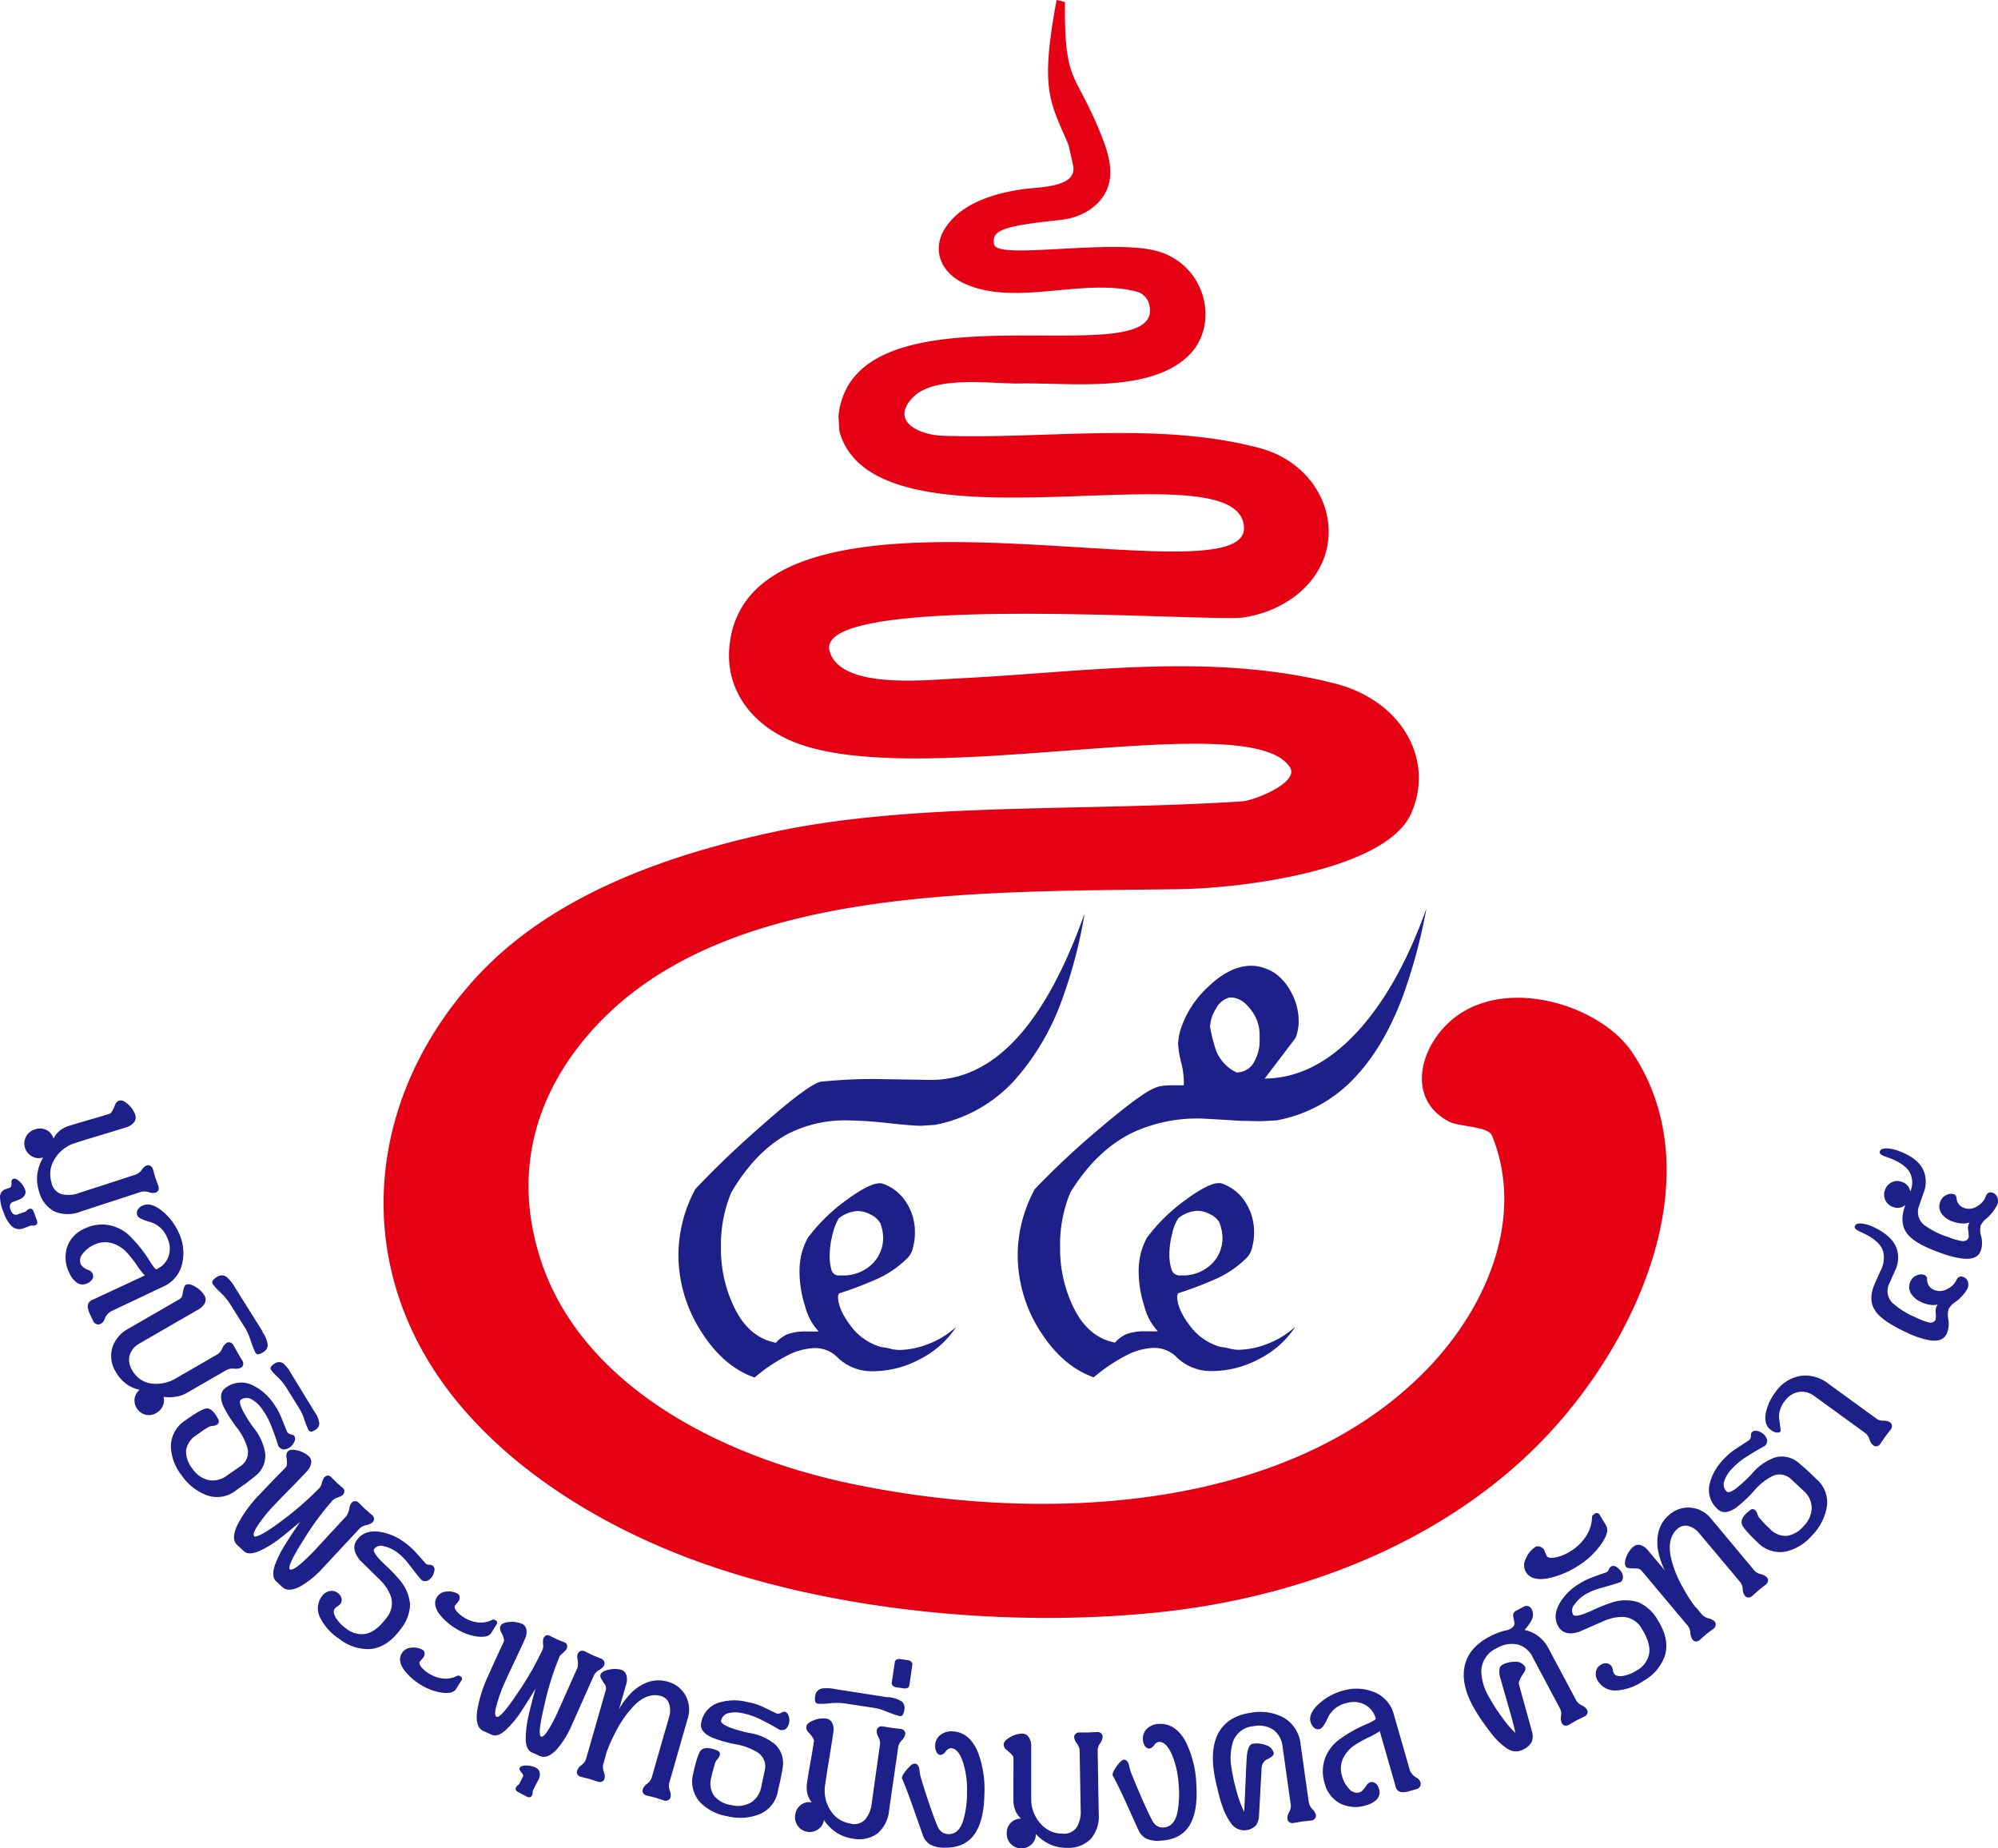
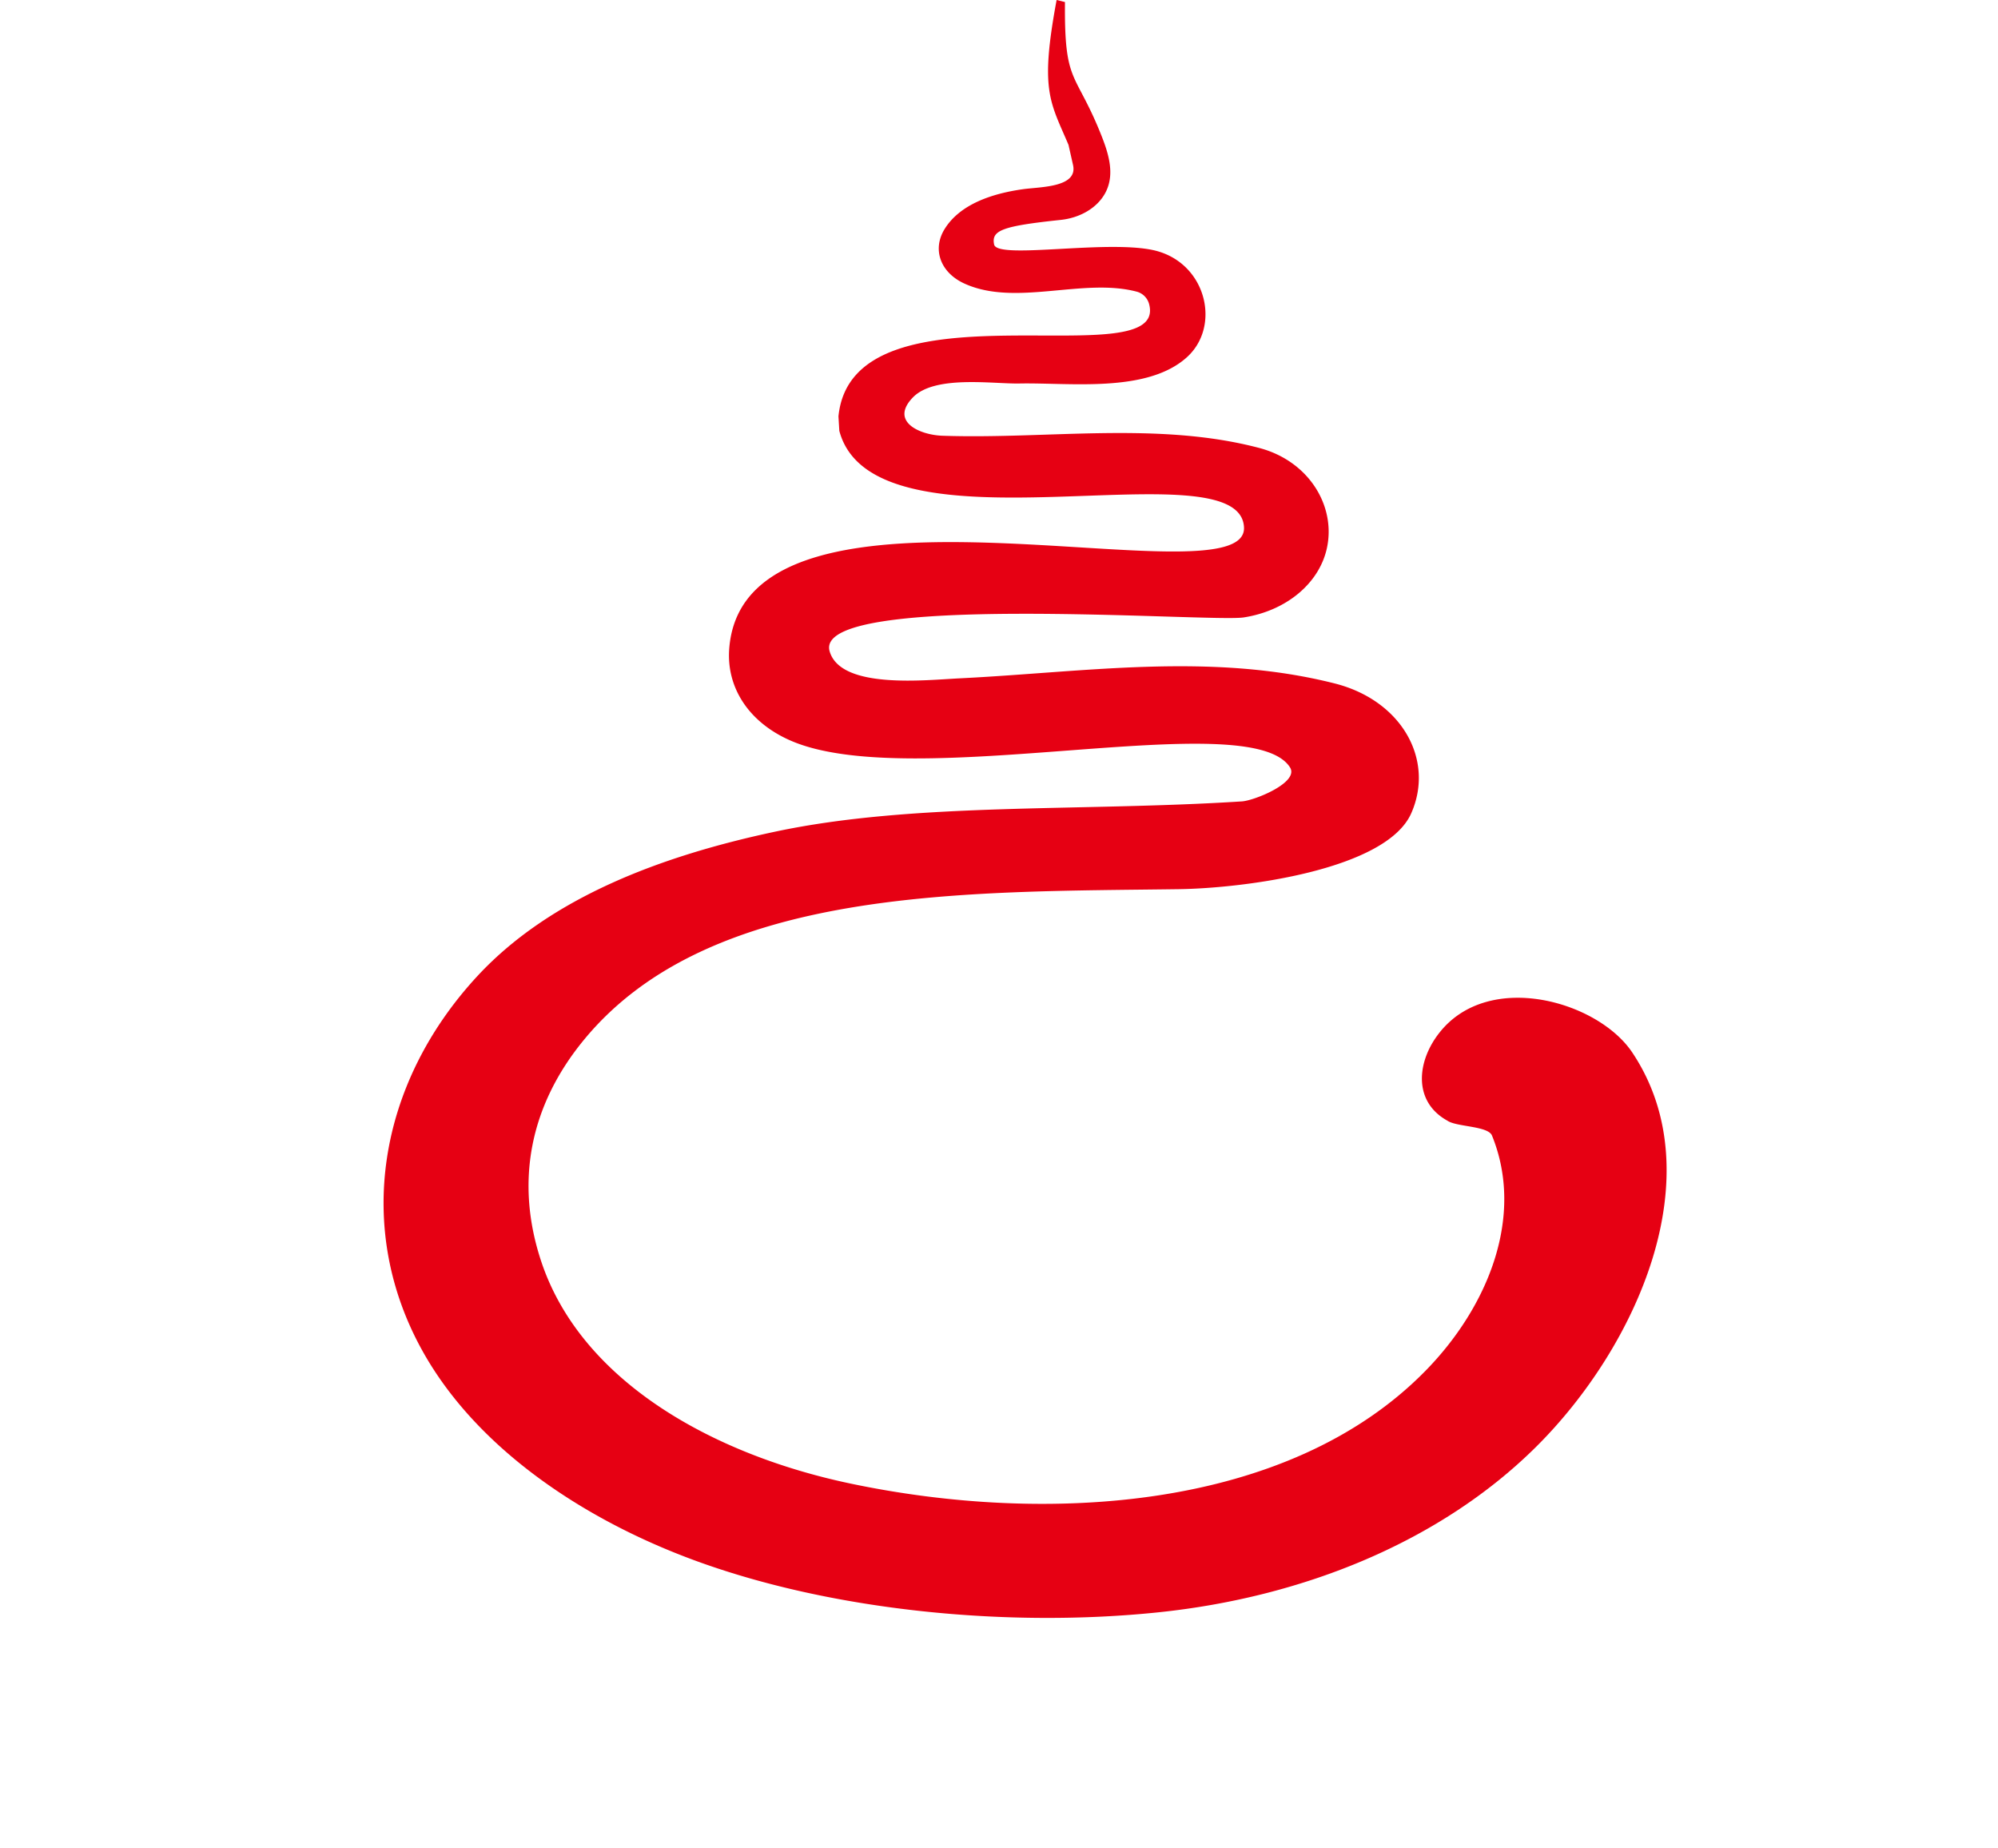
<svg xmlns="http://www.w3.org/2000/svg" viewBox="0 0 440.25 407.22">
  <defs>
    <style>.cls-1{fill:#e60013;}.cls-1,.cls-2{fill-rule:evenodd;}.cls-2{fill:#1d2088;}</style>
  </defs>
  <title>logo</title>
  <g id="Layer_2" data-name="Layer 2">
    <g id="Layer_2-2" data-name="Layer 2">
      <path class="cls-1" d="M359.65,231.86c18,26.9,1.14,64.8-21.28,87-21,20.78-51.19,33.07-83.32,36.38-32.81,3.38-71.47-.28-101.82-11.4-25.09-9.19-48.09-24.91-59.89-45.77-15.41-27.24-10.13-59.35,11.94-83.12,16-17.19,40.28-26.34,65.37-31.69,30.68-6.55,67.36-4.42,103-6.7,2.73-.17,12.71-4.18,10.59-7.5-8.87-13.94-83.2,5.9-110.09-5.92-9.14-4-14.16-11.67-13.46-20.33,3.52-43.65,114.2-9.35,113.42-26.62-.83-18.47-81.49,7.66-89.17-21.27l-.19-3.19c3.1-31.14,73.27-8,68.41-24.88a3.85,3.85,0,0,0-2.64-2.58c-11.84-3.15-26.7,3.35-38-1.79-5.31-2.41-7.15-7.52-4.39-12,3.37-5.47,10.42-7.84,17.31-8.8,3.82-.53,12.1-.37,11-5.32l-1-4.44C231.38,22.35,229.09,20,232.82,0l1.84.45c-.16,18.2,2.21,15,7.84,28.93,1.66,4.12,3.29,8.9,1.07,13.08-1.78,3.36-5.62,5.57-9.95,6-12.74,1.35-15.22,2.28-14.57,5.41.71,3.45,26-1.35,36,1.47C266,58.45,269,72.11,261.42,78.8c-8.83,7.84-25.75,5.47-36.82,5.69-5.9.11-18.7-1.91-23.49,3.11-5.08,5.31,1.57,8.23,6.55,8.4,23.08.8,47.42-3.22,69.84,2.7,11,2.92,16.94,12.9,14.85,22.18-1.74,7.73-9,13.71-18.31,15.15-7.33,1.13-95.11-5.76-91.23,7.48,2.46,8.41,21.07,6.31,28.63,5.94,27.72-1.37,55.2-5.8,82.6,1.11,14.9,3.75,22.11,16.89,16.92,28.62-5.52,12.46-36.75,16.52-51.24,16.72-46.92.64-103.15-.66-131,33.13-12.12,14.69-15.19,31.58-9.49,48.8,8.73,26.38,37.65,42.58,68.07,49,43.27,9.12,96.48,6,126.7-24.72,13.9-14.12,22-34.14,14.75-51.94-.87-2.13-7.82-1.88-9.81-3.26-7.59-4.18-6.8-13-1.8-19.35C328,213.7,352.06,220.53,359.65,231.86Z" />
-       <path class="cls-2" d="M206,247.83l-3.08.2q-1.75,0-7.44-.61a86.59,86.59,0,0,0-8.92-.58,27.47,27.47,0,0,0-13,3q-7.18,3.92-12.45,12.94a29.91,29.91,0,0,0-2.25,12.06,29.4,29.4,0,0,0,3.22,13.79c2.14,4.08,5.1,6.49,8.89,7.2a7.35,7.35,0,0,1,2.59-1.9,12.12,12.12,0,0,1,4.25-.58h2.59a12.83,12.83,0,0,1-3-5.57,25.21,25.21,0,0,1-1.23-7.47,15.93,15.93,0,0,1,.48-4.18,14.87,14.87,0,0,1,1.34-3.4,39.13,39.13,0,0,1,8.69-8.46q4.91-3.57,7.09-3.57h.48a10,10,0,0,1,5.61,4.48,11.94,11.94,0,0,1,1.74,6.35,12.38,12.38,0,0,1-.43,3.33,4.48,4.48,0,0,1-1.25,2.34,22.56,22.56,0,0,1-6.92,4.69,85,85,0,0,1-8.18,3.09l-.17.58c0,1.94.91,4,2.68,6.38a12.59,12.59,0,0,0,6.92,4.86,10.12,10.12,0,0,1,1.77.31,9.68,9.68,0,0,0,2,.31,18.11,18.11,0,0,0,6.38-1.26,19.32,19.32,0,0,0,6.3-3.84,20.62,20.62,0,0,1-8,7.13,22,22,0,0,1-10.14,2.65,10.81,10.81,0,0,1-7.86-2.89,7,7,0,0,0-5.24-2.21,13.94,13.94,0,0,0-5.9,1.6,37.13,37.13,0,0,0-7.29,4.89q-6.92-2.39-11.85-10.26a31.21,31.21,0,0,1-4.93-16.81A30.78,30.78,0,0,1,153.2,262c3.9-4.18,8.72-8.83,14.53-13.92q10-8.86,13-9.75a114.18,114.18,0,0,1,11.77-.61l12.68.2q10.77,0,19.46-9.85,8.08-9.17,14.36-26.86a106.3,106.3,0,0,1-5,19.09,54.37,54.37,0,0,1-10.29,17.52A31.71,31.71,0,0,1,206,247.83Zm-12.08,21.6a4.6,4.6,0,0,0-2-1.8,6.21,6.21,0,0,0-3-.82,7.44,7.44,0,0,0-4.1,1.6,12.24,12.24,0,0,0-1.34,3.43,19,19,0,0,0-.66,4.55,10.86,10.86,0,0,0,.43,3.53A1.65,1.65,0,0,0,185,281h1.25a9.1,9.1,0,0,0,6.18-2.78,8,8,0,0,0,2.17-5.57,9.77,9.77,0,0,0-.66-3.26Zm84.71-31.75,6.84-9a9.74,9.74,0,0,0,.68-3.87,13.06,13.06,0,0,0-1.54-6,12,12,0,0,0-3.65-4.38,10.2,10.2,0,0,0-2.59-1.22,8.55,8.55,0,0,0-2.65-.44c-3.13,0-6.3,1.56-9.52,4.65a22,22,0,0,0-5.93,9,12.4,12.4,0,0,0-.68,3.5,21.22,21.22,0,0,0,.63,4,18.73,18.73,0,0,1,.63,4v1.19H258a18.17,18.17,0,0,0-2,.14,5.92,5.92,0,0,0-1.62.48c-2,.78-6.13,3.84-12.37,9.14A177.88,177.88,0,0,0,228,262a30.79,30.79,0,0,0-3.76,14.43,31.2,31.2,0,0,0,4.93,16.81Q234.08,301,241,303.45a37.13,37.13,0,0,1,7.29-4.89,13.93,13.93,0,0,1,5.9-1.6,7,7,0,0,1,5.24,2.21,10.8,10.8,0,0,0,7.86,2.89,22,22,0,0,0,10.14-2.65,20.62,20.62,0,0,0,8-7.13,19.32,19.32,0,0,1-6.3,3.84,18.11,18.11,0,0,1-6.38,1.26,9.67,9.67,0,0,1-2-.31,10.13,10.13,0,0,0-1.77-.31,12.59,12.59,0,0,1-6.92-4.86c-1.77-2.34-2.68-4.45-2.68-6.38l.17-.58a84.91,84.91,0,0,0,8.18-3.09,22.56,22.56,0,0,0,6.92-4.69,4.48,4.48,0,0,0,1.25-2.34,12.37,12.37,0,0,0,.43-3.33,11.94,11.94,0,0,0-1.74-6.35,10,10,0,0,0-5.61-4.48h-.48q-2.18,0-7.09,3.57a39.14,39.14,0,0,0-8.69,8.46,14.92,14.92,0,0,0-1.34,3.4,15.94,15.94,0,0,0-.48,4.18,25.21,25.21,0,0,0,1.23,7.47,12.83,12.83,0,0,0,3,5.57h-2.59a12.12,12.12,0,0,0-4.25.58,7.36,7.36,0,0,0-2.59,1.9c-3.79-.71-6.75-3.12-8.89-7.2a29.41,29.41,0,0,1-3.22-13.79,29.91,29.91,0,0,1,2.25-12.06q5.77-9.42,13.93-13.31a34,34,0,0,1,14.79-3c.4,0,3.33.17,8.86.51,1.11,0,2.62.07,4.59.07l3.25-.17a31.21,31.21,0,0,0,17.78-10q6.11-6.67,10.17-17.62a120.56,120.56,0,0,0,5.1-19.09q-6.15,17.27-15.19,27.13-9.53,10.34-20.54,10.36Zm-7.92-17.9h.57c1.51,0,2.93.85,4.27,2.58a8.88,8.88,0,0,1,2,5.57v1.39a9.11,9.11,0,0,1-1.08,4.38,4.37,4.37,0,0,1-4,2.58,9,9,0,0,1-4.5-4.79,35.74,35.74,0,0,1-1.34-5.26,7.74,7.74,0,0,1,1.31-4,4.68,4.68,0,0,1,2.79-2.41Zm-2,49.65a9.76,9.76,0,0,1,.66,3.26,8,8,0,0,1-2.17,5.57A9.09,9.09,0,0,1,261,281H260a1.84,1.84,0,0,1-1.85-1.29,10.65,10.65,0,0,1-.48-3.57,17.81,17.81,0,0,1,.63-4.38,9.2,9.2,0,0,1,1.37-3.4,7.44,7.44,0,0,1,4.1-1.6,6.2,6.2,0,0,1,3,.82A4.59,4.59,0,0,1,268.74,269.42Z" />
-       <path class="cls-2" d="M11.36,260.69a3.38,3.38,0,0,0,2.19,2.4,6.67,6.67,0,0,0,4-.3l12.33-4a2.91,2.91,0,0,0,1.31-1,2.76,2.76,0,0,1,1.07-1,1,1,0,0,1,.9.08,1.17,1.17,0,0,1,.52.66l.55,1.91.68,1.9a1.32,1.32,0,0,1,0,.85,1,1,0,0,1-.71.59,2.76,2.76,0,0,1-1.46-.13,2.87,2.87,0,0,0-1.64-.07L17.8,266.92a7.61,7.61,0,0,1-5.77,0,6.84,6.84,0,0,1-3.4-4.34,9.12,9.12,0,0,1-.42-3.8A10.06,10.06,0,0,1,9.5,255a2.93,2.93,0,0,1-2.34-.18,3.23,3.23,0,0,1,.54-6,3.22,3.22,0,0,1,2.52.12,3.1,3.1,0,0,1,1.58,1.93,4.79,4.79,0,0,1,1.11-1.54,5.92,5.92,0,0,1,2.26-1.27c1.05-.34,2.53-.78,4.45-1.33s3.44-1,4.55-1.36c.33-.11.71-.73,1.16-1.88a1.54,1.54,0,0,1,.93-1c.55-.18,1.2.1,2,.84a5.56,5.56,0,0,1,1.54,2.28,1.74,1.74,0,0,1-.34,1.73,3.28,3.28,0,0,1-1.59,1q-2.07.67-5.59,1.72c-2.34.7-4.26,1.29-5.72,1.77a8,8,0,0,0-4.45,3.41,6.22,6.22,0,0,0-.72,5.41Zm326.87,80.16a1.22,1.22,0,0,1,1.07-.11,1.76,1.76,0,0,1,1,.82c0,.1.11.3.23.6s.23.51.28.65c.23.38.85.49,1.86.32a9.24,9.24,0,0,0,3.29-1.32,10.45,10.45,0,0,0,3.57-3.45,8.13,8.13,0,0,0,1.27-4.15.65.65,0,0,1,.15-.38,1.85,1.85,0,0,1,.41-.32.73.73,0,0,1,1.13.27l1.39,2.27c.59,1,.2,2.39-1.17,4.29a17.36,17.36,0,0,1-5.1,4.71,19.14,19.14,0,0,1-6.47,2.67c-2.44.46-4.07,0-4.91-1.37a3,3,0,0,1,0-3,5.42,5.42,0,0,1,2.06-2.51ZM197.16,366.28a.87.87,0,0,1,.38-.66,1.74,1.74,0,0,1,1-.08l1.34.2c.85.12,1.23.5,1.14,1.11l-.64,4.36a.84.84,0,0,1-.39.66,1.69,1.69,0,0,1-1,.08l-1.34-.19c-.85-.12-1.23-.5-1.14-1.11l.64-4.36Zm-79.69,28.18a1,1,0,0,0-.11.53,1.06,1.06,0,0,1-.12.54.67.67,0,0,1-.46.41,1,1,0,0,1-.71-.11l-1.87-1c-.58-.3-.73-.67-.45-1.12a1,1,0,0,1,.37-.41,1,1,0,0,0,.36-.4l.76-1.5c.11-.22,0-.53-.37-.93s-.48-.73-.35-1,.67-.53,1.46-.5a4.84,4.84,0,0,1,2.12.5,1.5,1.5,0,0,1,.84,1.16,2.38,2.38,0,0,1-.28,1.43l-1.2,2.35Zm78.19-20.51-11.73-1.83a8.19,8.19,0,0,0-2.79-.12,1.84,1.84,0,0,0-1.52,1.69,3.14,3.14,0,0,0,0,1.15.72.72,0,0,0,.67.52,14.65,14.65,0,0,0,2.45-.08,14,14,0,0,1,3.33,0l6.6,1a11.88,11.88,0,0,1,2.45.71,30.63,30.63,0,0,0,3,1.07c.4.06.67,0,.81-.26a3.13,3.13,0,0,0,.34-1.13,1.88,1.88,0,0,0-.52-1.77,6.31,6.31,0,0,0-3.11-1ZM69.28,311a5.44,5.44,0,0,1,1.08,2.61A1.62,1.62,0,0,1,69.5,315a2.69,2.69,0,0,1-.92.42c-.23,0-.44-.09-.62-.38a26.64,26.64,0,0,1-1-2.58,10.24,10.24,0,0,0-.92-2L63,305.56a12,12,0,0,0-1.84-2.19,12.59,12.59,0,0,1-1.43-1.55.62.62,0,0,1,0-.73,2.7,2.7,0,0,1,.75-.64,1.58,1.58,0,0,1,2,0,7.06,7.06,0,0,1,1.5,1.88L69.28,311ZM57.77,293.38a6.19,6.19,0,0,1,1.23,3,1.85,1.85,0,0,1-1,1.52,3,3,0,0,1-1.05.47c-.27.06-.5-.1-.71-.43A30.28,30.28,0,0,1,55.11,295a11.68,11.68,0,0,0-1-2.27l-3.48-5.54a13.65,13.65,0,0,0-2.1-2.49,14.32,14.32,0,0,1-1.63-1.77.7.7,0,0,1,0-.83,3.07,3.07,0,0,1,.85-.73,1.8,1.8,0,0,1,2.23,0,8.06,8.06,0,0,1,1.71,2.14l6.19,9.86ZM288.4,397.13a2.9,2.9,0,0,0,.79,1.47,2.68,2.68,0,0,1,.75,1.22,1,1,0,0,1-.22.87,1.22,1.22,0,0,1-.75.4l-2,.21-2,.34a1.27,1.27,0,0,1-.82-.16,1,1,0,0,1-.47-.8,2.7,2.7,0,0,1,.38-1.44,2.84,2.84,0,0,0,.36-1.57l-1.8-12.77a5.3,5.3,0,0,0-2-3.77,5.79,5.79,0,0,0-4.37-.83,5.24,5.24,0,0,0-4.53,3.32,12.18,12.18,0,0,0-.34,6,37,37,0,0,0,1.15,5.19,23.21,23.21,0,0,0,1.62,4.36q.05-.66.37-8.23c.08-2.1.17-3.52.24-4.3.2-1.55.63-2.37,1.29-2.46a5.67,5.67,0,0,1,2.9.3,2.37,2.37,0,0,1,1.72,1.82c0,.34-.37.75-1.27,1.21a2.26,2.26,0,0,0-1.4,1.88l-.57,10.4a4.31,4.31,0,0,1-.61,2.28,3.56,3.56,0,0,1-5.49-.25,14.87,14.87,0,0,1-2.07-4.12c-.32-.9-.66-2.11-1-3.62a39.09,39.09,0,0,1-.79-3.84q-.73-5.18,1-8.43c1.37-2.49,3.77-4,7.2-4.47a11,11,0,0,1,7.24,1.11,7.68,7.68,0,0,1,3.68,5.88l1.8,12.77ZM5.48,267,4,267.51a1.15,1.15,0,0,1-1,0,1.83,1.83,0,0,1-.67-1,1.58,1.58,0,0,1-.11-1.13,1.16,1.16,0,0,1,.72-.61l1.26-.47a2.4,2.4,0,0,0,1.17-.88,1.37,1.37,0,0,0,.15-1.35,4.71,4.71,0,0,0-1.2-1.76c-.56-.53-1-.73-1.39-.59s-.41.42-.4,1-.11.85-.33.93l-1,.36A1.79,1.79,0,0,0,0,263.61a9.31,9.31,0,0,0,.79,3.48,7.84,7.84,0,0,0,1.73,3,2.49,2.49,0,0,0,2.77.48l1.34-.5a1,1,0,0,1,.55-.05,1,1,0,0,0,.51-.05c.52-.14.66-.52.44-1.11l-.72-1.93c-.22-.6-.58-.78-1.06-.55a.92.92,0,0,0-.42.31,1.07,1.07,0,0,1-.45.31ZM304,381.32l3.52,12.28a1.53,1.53,0,0,0,1.26,1.24,5,5,0,0,0,1.93-.27l1.45-.42a1.21,1.21,0,0,0,.72-.54,1.07,1.07,0,0,0,.11-.93,1.76,1.76,0,0,0-.81-1,3.24,3.24,0,0,1-1.53-1.67l-3.54-12.34a7.21,7.21,0,0,0-4.47-4.93,10.33,10.33,0,0,0-6.84-.23,12.79,12.79,0,0,0-5.33,3q-2.21,2.07-1.68,3.9a2.34,2.34,0,0,0,.81,1.28,1.34,1.34,0,0,0,1.22.24c.5-.14,1.1-1,1.79-2.53a5.79,5.79,0,0,1,4-3.16,5.36,5.36,0,0,1,4.09.3,4.84,4.84,0,0,1,2.44,3.1c.05.18-.51.52-1.67,1.06a29.42,29.42,0,0,0-6.81,3.88,9.1,9.1,0,0,0-2.78,4.05,8.72,8.72,0,0,0,0,5.26,6.87,6.87,0,0,0,3.52,4.49,7.57,7.57,0,0,0,5.63.35,5.17,5.17,0,0,0,2.27-1.22,2.24,2.24,0,0,0,.57-2.34,2.28,2.28,0,0,0-.8-1.29,1.28,1.28,0,0,0-1.12-.22,1.7,1.7,0,0,0-.91.77c-.57.86-1.05,1.35-1.45,1.46a2.22,2.22,0,0,1-2.29-.75,6.49,6.49,0,0,1-1.59-2.84,5.46,5.46,0,0,1,.37-4.18,7.34,7.34,0,0,1,2.5-2.69,29.09,29.09,0,0,1,3.06-1.7,16,16,0,0,0,2.43-1.36ZM336,359.11a8,8,0,0,1,3,1.39,8.21,8.21,0,0,1,2.24,2.72l6.06,11.39a2.9,2.9,0,0,0,1.24,1.11,2.69,2.69,0,0,1,1.12.89,1,1,0,0,1,.09.92,1.27,1.27,0,0,1-.57.61l-1.81.89-1.72,1a1.26,1.26,0,0,1-.84.15,1,1,0,0,1-.7-.61,2.7,2.7,0,0,1-.14-1.49,2.83,2.83,0,0,0-.2-1.6l-6.06-11.39a5.17,5.17,0,0,0-3.17-2.75,6.34,6.34,0,0,0-4.75.79,5.7,5.7,0,0,0-3.39,4.82,11.47,11.47,0,0,0,1.64,5.82,37,37,0,0,0,2.86,4.48,23.19,23.19,0,0,0,3,3.54c-.18-1-.55-2.44-1.12-4.43-1.44-5.07-2.19-7.65-2.22-7.76a4.76,4.76,0,0,1-.16-1.83,1.2,1.2,0,0,1,.56-.94,5.75,5.75,0,0,1,2.85-.72,2.39,2.39,0,0,1,2.24,1.12c.17.32.09.76-.27,1.29-.83,1.25-1.21,2.08-1.11,2.49l2.89,10.45a3.79,3.79,0,0,1,0,2.2,4,4,0,0,1-2,1.82,3.35,3.35,0,0,1-3.46-.24,14.55,14.55,0,0,1-3.36-3.17c-.61-.74-1.34-1.76-2.22-3a36.32,36.32,0,0,1-2.06-3.34q-2.44-4.59-1.8-8.33c.49-2.84,2.32-5.11,5.48-6.79a18.12,18.12,0,0,1,2-.91,12.38,12.38,0,0,1,1.91-.54,2.52,2.52,0,0,0,.64-.24c.78-.42,1.13-.93,1-1.52s-.19-.92-.27-1.38a1.06,1.06,0,0,1,.56-1.1l1.78-.95a1.19,1.19,0,0,1,1-.1,1.34,1.34,0,0,1,.74.67,2.65,2.65,0,0,1-.1,2.55,9.3,9.3,0,0,1-1.48,2Zm21-10.48a1.26,1.26,0,0,0,.6-1,2,2,0,0,0-.35-1.32,3.44,3.44,0,0,0-1.06-1.07,1.06,1.06,0,0,0-1.21-.1,1.34,1.34,0,0,0-.47.62,1.44,1.44,0,0,1-.46.6c-1,.36-2.07.73-3.07,1.1a15.82,15.82,0,0,0-3.07,1.51,12.16,12.16,0,0,0-4.27,4.29c-1.08,1.93-1.15,3.66-.19,5.2.86,1.37,2.34,1.73,4.46,1.07l5.24-2.29a10.2,10.2,0,0,1,4.62-1,5,5,0,0,1,4,2.61c1.34,2.14,1.88,4,1.59,5.6a5.41,5.41,0,0,1-2.73,3.59,8.44,8.44,0,0,1-2.86,1.17c-1.09.2-1.79,0-2.12-.49a2.19,2.19,0,0,1-.26-.77,2.18,2.18,0,0,0-.25-.78,1.48,1.48,0,0,0-1.05-.7,2,2,0,0,0-1.44.35,2.13,2.13,0,0,0-1,1.54,2.73,2.73,0,0,0,.41,1.94,4.44,4.44,0,0,0,4,2.14,11.76,11.76,0,0,0,6.06-2.11,10.22,10.22,0,0,0,4.71-5.5q1.13-3.62-1.55-7.9A9.14,9.14,0,0,0,361,353a9.55,9.55,0,0,0-6.29.22,33.55,33.55,0,0,0-3.87,1.58c-2.47,1.14-3.88,1.45-4.2.94a1.92,1.92,0,0,1,.27-2.22,7.94,7.94,0,0,1,2.45-2.26,12.75,12.75,0,0,1,3.27-1.36c2.65-.75,4.08-1.18,4.27-1.3Zm16.71,5.51,1.33,1.59a2.85,2.85,0,0,0,1.44.82,2.76,2.76,0,0,1,1.28.64,1,1,0,0,1,.27.87,1.18,1.18,0,0,1-.42.73L376,360l-1.48,1.32a1.26,1.26,0,0,1-.79.32,1,1,0,0,1-.82-.46,2.7,2.7,0,0,1-.44-1.42,2.85,2.85,0,0,0-.53-1.52l-10.22-12.18a1.48,1.48,0,0,0-1.27-.5c-1.19,0-1.91-.06-2.13-.32-.37-.44-.35-1.15,0-2.15a5.59,5.59,0,0,1,1.54-2.28,1.68,1.68,0,0,1,1.65-.39,3.44,3.44,0,0,1,1.62,1.15l3.7,4.41a16.94,16.94,0,0,1-1.33-3.67,10.33,10.33,0,0,1-.14-4.43,7.16,7.16,0,0,1,2.47-4.16,6.27,6.27,0,0,1,4.76-1.55,6.42,6.42,0,0,1,4.44,2.42L386.56,346a2.84,2.84,0,0,0,1.44.82,2.77,2.77,0,0,1,1.28.64,1,1,0,0,1,.28.88,1.22,1.22,0,0,1-.43.73l-1.58,1.25-1.5,1.34a1.26,1.26,0,0,1-.8.3,1,1,0,0,1-.81-.43,2.71,2.71,0,0,1-.44-1.42,2.84,2.84,0,0,0-.53-1.52l-9.06-10.8a4.68,4.68,0,0,0-2.18-1.52,2.57,2.57,0,0,0-2.55.5c-1.57,1.32-2.08,3.38-1.54,6.21a24.61,24.61,0,0,0,2.86,7.1,28.78,28.78,0,0,0,2.64,4.05Zm14.2-19.43a2.41,2.41,0,0,1-.64-1.06,2.28,2.28,0,0,0-.47-.89.81.81,0,0,0-1-.17,6.62,6.62,0,0,0-1.25,1.09c-.85.91-1,1.76-.56,2.53a12.47,12.47,0,0,0,1.34,1.65c.61.66,1.26,1.31,1.95,1.95a6.81,6.81,0,0,0,6.32,2,10.78,10.78,0,0,0,5.64-3.5,11.73,11.73,0,0,0,3.26-6.14,6.69,6.69,0,0,0-2.22-6.27l-.24-.23-.8-.76-.79-.76-.24-.23c-.3-.25-.63-.55-1-.88s-.65-.57-.85-.73a5.65,5.65,0,0,0-5.23-1.21,11.73,11.73,0,0,0-5.08,3.56,30.92,30.92,0,0,1-3.19,3c-1.24,1-2,1.28-2.39.94a2.16,2.16,0,0,1-.48-2.44,7,7,0,0,1,1.62-2.55,16.43,16.43,0,0,1,3.48-2.83c1.15-.73,2.41-1.47,3.77-2.21a1.67,1.67,0,0,0,.54-1.26,2.68,2.68,0,0,0-1-1.5,2.77,2.77,0,0,0-1.18-.53,1.24,1.24,0,0,0-1.2.25,1.1,1.1,0,0,0-.21.79,1.35,1.35,0,0,1-.36.94l-2.93,1.92a14.16,14.16,0,0,0-2.72,2.31,11.65,11.65,0,0,0-3.07,5.36,5.63,5.63,0,0,0,1.78,5.67q1.48,1.38,4-.33a28.59,28.59,0,0,0,4-3.76,13.37,13.37,0,0,1,4-3.21,3.67,3.67,0,0,1,4.24.75l2.66,2.48a5.08,5.08,0,0,1,1.79,3.77,5.82,5.82,0,0,1-1.78,4,6,6,0,0,1-3.69,2.16,4.75,4.75,0,0,1-3.73-1.54c-.47-.43-.86-.82-1.2-1.17s-.63-.68-.9-1Zm25.53-22.14A2.84,2.84,0,0,0,415,313a2.76,2.76,0,0,1,1.4.31,1,1,0,0,1,.48.78,1.17,1.17,0,0,1-.23.81l-1.23,1.59-1.12,1.64a1.24,1.24,0,0,1-.69.5,1,1,0,0,1-.91-.25,2.71,2.71,0,0,1-.77-1.27,2.85,2.85,0,0,0-.88-1.35l-11.26-8.18a4.5,4.5,0,0,0-3.53-.89,4.73,4.73,0,0,0-3,2,5.67,5.67,0,0,0-1.28,3.43q.2,1.59.41,3.16a.91.91,0,0,1-.87.34,2.65,2.65,0,0,1-1.28-.55q-1.66-1.21-1.13-3.86a11.21,11.21,0,0,1,2-4.36,8.44,8.44,0,0,1,5.51-3.7,8.12,8.12,0,0,1,6.23,1.68l10.59,7.69ZM427,287.39a3.89,3.89,0,0,1-1.67.08,6.74,6.74,0,0,1-2-.6,4.94,4.94,0,0,1-2.24-1.87,2.78,2.78,0,0,1-.12-2.71,2.53,2.53,0,0,1,1.42-1.33,2.16,2.16,0,0,1,1.78,0,.93.93,0,0,1,.45.91,2.41,2.41,0,0,0,1.56,2.31,3.2,3.2,0,0,0,2.89-.2,4.15,4.15,0,0,0,2-1.92c.37-.8.93-1,1.64-.69a1.65,1.65,0,0,1,.94,1.09,2.24,2.24,0,0,1-.18,1.55,9.36,9.36,0,0,1-2.76,2.94,4.56,4.56,0,0,0-1.33,1.42,4.88,4.88,0,0,0-.06,2.4,5.42,5.42,0,0,1-.4,3.12c-.57,1.21-1.8,1.69-3.72,1.4a20.15,20.15,0,0,1-5.22-1.78q-5-2.34-6.59-4.46-2-2.64-.16-6.52l1.06-2.41a6,6,0,0,0,.6-4.59c-.53-1.47-2-2.76-4.41-3.88l-.69-.32a3.41,3.41,0,0,1-.92-.59.55.55,0,0,1-.13-.68c.19-.42.7-.58,1.52-.49a8.11,8.11,0,0,1,2.45.71c2.92,1.36,4.68,3,5.3,5.06a6.45,6.45,0,0,1-.5,4.71l-1.15,2.61a3.68,3.68,0,0,0,.67,4.42,17.86,17.86,0,0,0,5,3.12,15.15,15.15,0,0,0,2.91,1.14q1.18.22,1.57-.63a6.47,6.47,0,0,0,0-1.65,2.63,2.63,0,0,1,.19-1.21,1.87,1.87,0,0,1,.28-.46Zm-7.13-22-.09.26q-1.46,4,.73,6.48,1.76,2,7,3.87a20.14,20.14,0,0,0,5.35,1.32c1.93.12,3.12-.47,3.58-1.72a5.42,5.42,0,0,0,.12-3.14,4.88,4.88,0,0,1-.15-2.4,4.57,4.57,0,0,1,1.2-1.53,9.36,9.36,0,0,0,2.5-3.17,2.23,2.23,0,0,0,0-1.56,1.65,1.65,0,0,0-1-1c-.75-.27-1.28,0-1.58.83a4.14,4.14,0,0,1-1.79,2.08,3.2,3.2,0,0,1-2.86.45,2.42,2.42,0,0,1-1.76-2.16c-.05-.47-.22-.76-.53-.87a2.15,2.15,0,0,0-1.78.18,2.53,2.53,0,0,0-1.29,1.45,2.78,2.78,0,0,0,.35,2.69,4.93,4.93,0,0,0,2.39,1.67,6.75,6.75,0,0,0,2.08.42,3.89,3.89,0,0,0,1.66-.23,1.88,1.88,0,0,0-.24.48,2.63,2.63,0,0,0-.09,1.22,6.49,6.49,0,0,1,.11,1.65q-.32.87-1.51.76a15.13,15.13,0,0,1-3-.88,17.89,17.89,0,0,1-5.3-2.67,3.68,3.68,0,0,1-1.05-4.35l.92-2.7a6.45,6.45,0,0,0,.09-4.73c-.79-2-2.69-3.48-5.72-4.58a8.07,8.07,0,0,0-2.51-.5c-.83,0-1.31.19-1.47.62a.55.55,0,0,0,.19.67,3.41,3.41,0,0,0,1,.51l.72.26q3.55,1.29,4.66,3.21a4.86,4.86,0,0,1,.11,4.24,2.6,2.6,0,0,0-1.83-2.12,2.75,2.75,0,0,0-2.26.08,2.9,2.9,0,0,0-1.47,1.68,2.83,2.83,0,0,0,.07,2.23,2.77,2.77,0,0,0,1.66,1.5,2.64,2.64,0,0,0,2.84-.48ZM31.91,281l-11.58,5.4a1.53,1.53,0,0,0-1,1.44,5,5,0,0,0,.57,1.86l.64,1.37a1.21,1.21,0,0,0,.65.62,1.07,1.07,0,0,0,.94,0,1.76,1.76,0,0,0,.9-1,3.25,3.25,0,0,1,1.41-1.77L36,283.44a7.21,7.21,0,0,0,4.17-5.19,10.33,10.33,0,0,0-.84-6.79,12.79,12.79,0,0,0-3.78-4.8q-2.39-1.86-4.12-1.05a2.34,2.34,0,0,0-1.13,1,1.33,1.33,0,0,0,0,1.24c.22.47,1.15.93,2.78,1.37a5.79,5.79,0,0,1,3.74,3.43,5.36,5.36,0,0,1,.34,4.09,4.84,4.84,0,0,1-2.68,2.89c-.17.08-.6-.42-1.3-1.49A29.43,29.43,0,0,0,28.28,272a9.09,9.09,0,0,0-4.44-2.11,8.71,8.71,0,0,0-5.2.79,6.87,6.87,0,0,0-3.89,4.18,7.57,7.57,0,0,0,.54,5.62,5.16,5.16,0,0,0,1.56,2.05,2.24,2.24,0,0,0,2.4.2,2.29,2.29,0,0,0,1.15-1,1.28,1.28,0,0,0,0-1.14,1.7,1.7,0,0,0-.9-.78,3.39,3.39,0,0,1-1.67-1.2,2.22,2.22,0,0,1,.39-2.38,6.49,6.49,0,0,1,2.55-2A5.46,5.46,0,0,1,25,274a7.35,7.35,0,0,1,3,2,29,29,0,0,1,2.16,2.75A15.93,15.93,0,0,0,31.91,281Zm-1.19,15,13-7.51a3.43,3.43,0,0,0,1.41-1.4,1.68,1.68,0,0,0-.09-1.69,5.59,5.59,0,0,0-2-1.91c-.92-.56-1.61-.7-2.11-.41-.3.17-.53.86-.69,2a1.48,1.48,0,0,1-.71,1.16l-11.17,6.45a7.27,7.27,0,0,0-3.67,4.41,6.61,6.61,0,0,0,.83,5.15,8.28,8.28,0,0,0,2.83,3,7.52,7.52,0,0,0,2.41.94,3.22,3.22,0,0,0-1.09,1.84A3.27,3.27,0,0,0,32,311.67a3.18,3.18,0,0,0,2.46-.38,3.26,3.26,0,0,0,1.42-1.55,3.14,3.14,0,0,0,.16-2,7.67,7.67,0,0,0,2.5,0,6.89,6.89,0,0,0,2.57-.83l8.84-5.1a2.88,2.88,0,0,1,1.62-.27,2.76,2.76,0,0,0,1.45-.18,1,1,0,0,0,.58-.72,1.28,1.28,0,0,0-.18-.83l-1-1.69-1-1.78a1.32,1.32,0,0,0-.64-.56,1,1,0,0,0-.91.13A2.76,2.76,0,0,0,49,297,2.9,2.9,0,0,1,48,298.33l-9.26,5.35a8.42,8.42,0,0,1-5,1.17,5.6,5.6,0,0,1-4.59-2.94,4.2,4.2,0,0,1-.58-3.37A4.52,4.52,0,0,1,30.73,296Zm14.92,18.58a2.43,2.43,0,0,1,1.16-.42,2.27,2.27,0,0,0,1-.29.81.81,0,0,0,.36-1,6.64,6.64,0,0,0-.84-1.43c-.73-1-1.53-1.36-2.38-1a12.37,12.37,0,0,0-1.88,1c-.77.47-1.53,1-2.28,1.54a6.81,6.81,0,0,0-3.13,5.84A10.79,10.79,0,0,0,40,325a11.73,11.73,0,0,0,5.41,4.37,6.69,6.69,0,0,0,6.58-1l.27-.2.9-.64.9-.63.27-.2c.3-.24.66-.51,1.06-.82s.68-.53.88-.7a5.66,5.66,0,0,0,2.18-4.9,11.74,11.74,0,0,0-2.53-5.67,30.78,30.78,0,0,1-2.36-3.71c-.71-1.4-.87-2.24-.47-2.53a2.16,2.16,0,0,1,2.48,0,7,7,0,0,1,2.19,2.08,16.45,16.45,0,0,1,2.12,4c.5,1.27,1,2.65,1.45,4.13a1.67,1.67,0,0,0,1.13.77,2.68,2.68,0,0,0,1.66-.68,2.77,2.77,0,0,0,.74-1.06,1.24,1.24,0,0,0,0-1.23,1.1,1.1,0,0,0-.73-.35,1.35,1.35,0,0,1-.85-.54c-.46-1.12-.9-2.2-1.32-3.24a14.18,14.18,0,0,0-1.74-3.11,11.65,11.65,0,0,0-4.67-4,5.63,5.63,0,0,0-5.9.67q-1.63,1.19-.44,4a28.52,28.52,0,0,0,2.93,4.65,13.36,13.36,0,0,1,2.38,4.57,3.67,3.67,0,0,1-1.54,4L50,325.09a5.08,5.08,0,0,1-4,1,5.82,5.82,0,0,1-3.59-2.51,6,6,0,0,1-1.41-4,4.75,4.75,0,0,1,2.23-3.36c.52-.37,1-.69,1.38-1l1.12-.7Zm27.69,15.93a62.64,62.64,0,0,0-6.46,8.77q-3.7,5.82-3,6.45.45.42,2.36-1.18a38.12,38.12,0,0,0,3.3-3.2L76.33,334a4.24,4.24,0,0,0,.68-1.88,2,2,0,0,1,.45-1,1,1,0,0,1,.83-.39,1.32,1.32,0,0,1,.77.35l1.43,1.42L82,333.8a1.28,1.28,0,0,1,.42.74,1,1,0,0,1-.35.86,2.79,2.79,0,0,1-1.34.6,2.91,2.91,0,0,0-1.46.72l-8.06,8.65a20.63,20.63,0,0,1-4.89,4.06c-1.83,1-3.19,1.07-4.11.22l-1.41-1.31q-1-1-.28-3.36a23.73,23.73,0,0,1,2.42-4.85c.85-1.38,1.92-3,3.22-4.86q-3.16,2.66-4.35,3.56a23.26,23.26,0,0,1-4.62,2.87q-2.39,1-3.39.11l-1.52-1.41c-1-.93-.95-2.48.15-4.67a28.7,28.7,0,0,1,4.82-6.53q1.11-1.19,3.37-3.53L63,323.25c.26-.28.29-1,.13-2.19a1.5,1.5,0,0,1,.28-1.28c.39-.42,1.1-.49,2.14-.22A5.59,5.59,0,0,1,68,320.8a1.65,1.65,0,0,1,.55,1.62,3.51,3.51,0,0,1-.91,1.72q-1.22,1.31-3.65,3.79T60.05,332a31.65,31.65,0,0,0-3.19,4c-.9,1.33-1.16,2.16-.81,2.48s2.56-.77,6.29-3.62a67.4,67.4,0,0,0,8.07-7.06,2.07,2.07,0,0,0,.44-.84,5.93,5.93,0,0,1,.53-1.39c.54-.58,1.07-.63,1.57-.16l1.3,1.3,1.29,1.12q.75.7-.1,1.62a9.09,9.09,0,0,1-1.3.58,2.09,2.09,0,0,0-.81.5Zm19.57,17.6a1.26,1.26,0,0,0,1.12.2,2.05,2.05,0,0,0,1.09-.82,3.44,3.44,0,0,0,.59-1.39,1.06,1.06,0,0,0-.36-1.16,1.35,1.35,0,0,0-.75-.2,1.45,1.45,0,0,1-.73-.2c-.73-.84-1.45-1.65-2.17-2.44a15.84,15.84,0,0,0-2.55-2.28,12.17,12.17,0,0,0-5.58-2.35c-2.19-.28-3.82.31-4.89,1.78-1,1.31-.72,2.82.68,4.54,1.32,1.28,2.68,2.62,4.09,4a10.19,10.19,0,0,1,2.68,3.9,5,5,0,0,1-.92,4.7c-1.48,2-3,3.24-4.6,3.57a5.41,5.41,0,0,1-4.35-1.19,8.44,8.44,0,0,1-2.16-2.21c-.59-.94-.7-1.65-.34-2.14a2.17,2.17,0,0,1,.62-.53,2.18,2.18,0,0,0,.63-.52,1.48,1.48,0,0,0,.25-1.24,2,2,0,0,0-.86-1.2,2.13,2.13,0,0,0-1.81-.37,2.73,2.73,0,0,0-1.65,1.11,4.44,4.44,0,0,0-.48,4.54A11.76,11.76,0,0,0,74.67,361a10.22,10.22,0,0,0,6.87,2.31q3.78-.31,6.74-4.39a9.14,9.14,0,0,0,2.08-5.38,9.55,9.55,0,0,0-2.56-5.75,33.45,33.45,0,0,0-2.91-3c-2-1.87-2.8-3.05-2.44-3.54a1.92,1.92,0,0,1,2.16-.59,7.93,7.93,0,0,1,3,1.43,12.75,12.75,0,0,1,2.48,2.53c1.68,2.18,2.62,3.34,2.8,3.47Zm7.95,3a.93.93,0,0,1,.43.72,1.6,1.6,0,0,1-.27,1l-.38.45-.37.42c-.18.29-.09.68.28,1.19a6.47,6.47,0,0,0,1.74,1.48,7.08,7.08,0,0,0,3.19,1.09,5.52,5.52,0,0,0,3.09-.63.55.55,0,0,1,.33,0,1.52,1.52,0,0,1,.33.16.58.58,0,0,1,.18.91l-1.16,1.86c-.49.78-1.58,1-3.28.77a11.69,11.69,0,0,1-4.45-1.7,13.34,13.34,0,0,1-3.68-3.2q-1.57-2.14-.55-3.77a2.6,2.6,0,0,1,2.13-1.21,3.84,3.84,0,0,1,2.44.49Zm-7.73,12.37a.92.92,0,0,1,.43.71,1.65,1.65,0,0,1-.28,1l-.38.44-.37.42c-.18.29-.09.69.28,1.19a6.24,6.24,0,0,0,1.74,1.48,7,7,0,0,0,3.19,1.09,5.45,5.45,0,0,0,3.09-.63.52.52,0,0,1,.32,0,1.13,1.13,0,0,1,.33.16.58.58,0,0,1,.19.91l-1.17,1.87c-.49.78-1.55,1-3.19.79a12.07,12.07,0,0,1-4.55-1.7A12.87,12.87,0,0,1,89.1,368q-1.57-2.13-.55-3.77A2.63,2.63,0,0,1,90.69,363a3.89,3.89,0,0,1,2.43.5Zm30.07,1.64a2.09,2.09,0,0,1,.61-.73,9,9,0,0,0,1-1q.51-1.14-.43-1.56l-1.59-.64-1.66-.81c-.63-.28-1.11-.06-1.43.66a6,6,0,0,0,0,1.49,2.07,2.07,0,0,1-.15.94,67.42,67.42,0,0,1-5.33,9.3q-3.9,5.87-4.77,5.47c-.44-.19-.46-1.06,0-2.61a31.55,31.55,0,0,1,1.72-4.81q.87-1.94,2.37-5.1T115.7,361a3.51,3.51,0,0,0,.3-1.92,1.65,1.65,0,0,0-1.05-1.35,5.58,5.58,0,0,0-2.73-.38c-1.07.08-1.72.38-1.95.9a1.5,1.5,0,0,0,.15,1.3c.54,1.08.75,1.77.59,2.12l-1.42,3.06q-1.38,3-2,4.44a28.71,28.71,0,0,0-2.44,7.75c-.33,2.42.13,3.91,1.38,4.46l1.89.84q1.26.56,3.17-1.21a23.29,23.29,0,0,0,3.43-4.22q.83-1.24,3-4.79c-.63,2.18-1.11,4.06-1.47,5.64a23.75,23.75,0,0,0-.71,5.37c0,1.68.5,2.7,1.35,3.08l1.76.78c1.14.51,2.41,0,3.81-1.55a20.64,20.64,0,0,0,3.31-5.43l4.81-10.8a2.9,2.9,0,0,1,1.14-1.16,2.78,2.78,0,0,0,1.08-1,1,1,0,0,0,0-.93,1.28,1.28,0,0,0-.63-.57l-1.84-.75-1.81-.88a1.31,1.31,0,0,0-.84-.08,1,1,0,0,0-.66.64,2,2,0,0,0-.09,1.1,4.23,4.23,0,0,1,0,2l-4.08,9.15a38.14,38.14,0,0,1-2.08,4.1q-1.28,2.14-1.84,1.89-.85-.38.76-7.09a62.64,62.64,0,0,1,3.25-10.4Zm10.3,21.59-.57,2a2.85,2.85,0,0,0,.12,1.65,2.76,2.76,0,0,1,.19,1.42,1,1,0,0,1-.57.72,1.18,1.18,0,0,1-.84.06l-1.92-.62-1.93-.49a1.26,1.26,0,0,1-.71-.47,1,1,0,0,1-.08-.93,2.7,2.7,0,0,1,.93-1.16,2.84,2.84,0,0,0,1-1.29l4.38-15.28a1.48,1.48,0,0,0-.29-1.33c-.71-1-1-1.62-.92-1.95.16-.55.75-.93,1.8-1.17a5.58,5.58,0,0,1,2.75,0A1.68,1.68,0,0,1,138,369a3.43,3.43,0,0,1,0,2l-1.59,5.53a17,17,0,0,1,2.29-3.15,10.35,10.35,0,0,1,3.59-2.6,7.16,7.16,0,0,1,4.83-.28,6.27,6.27,0,0,1,3.95,3.07,6.42,6.42,0,0,1,.48,5l-4.09,14.26a2.84,2.84,0,0,0,.12,1.65,2.76,2.76,0,0,1,.19,1.42,1,1,0,0,1-.58.73,1.22,1.22,0,0,1-.84.05l-1.92-.62-2-.5a1.26,1.26,0,0,1-.69-.49,1,1,0,0,1-.09-.92,2.71,2.71,0,0,1,.93-1.16,2.84,2.84,0,0,0,1-1.29l3.89-13.55a4.69,4.69,0,0,0,0-2.66,2.57,2.57,0,0,0-1.84-1.83c-2-.57-4,.16-6,2.2a24.59,24.59,0,0,0-4.29,6.34,28.78,28.78,0,0,0-1.88,4.45Zm24,2c-.11.37-.24.79-.37,1.27s-.25,1-.39,1.64a4.75,4.75,0,0,0,.6,4,6,6,0,0,0,3.75,2.06,5.82,5.82,0,0,0,4.35-.54,5.08,5.08,0,0,0,2.31-3.48l.76-3.56a3.67,3.67,0,0,0-1.55-4,13.37,13.37,0,0,0-4.83-1.81,28.55,28.55,0,0,1-5.28-1.5q-2.76-1.28-2.33-3.25a5.63,5.63,0,0,1,3.94-4.44,11.64,11.64,0,0,1,6.18-.13A14.16,14.16,0,0,1,168,376l3.15,1.52a1.35,1.35,0,0,0,1-.17,1.1,1.1,0,0,1,.78-.23c.36.08.64.38.83.9a2.77,2.77,0,0,1,.16,1.28,2.68,2.68,0,0,1-.77,1.62,1.67,1.67,0,0,1-1.36.18c-1.34-.79-2.62-1.49-3.84-2.1a16.46,16.46,0,0,0-4.22-1.53,7,7,0,0,0-3-.08,2.16,2.16,0,0,0-1.84,1.67c-.1.48.58,1,2,1.56a30.86,30.86,0,0,0,4.24,1.18,11.74,11.74,0,0,1,5.67,2.52,5.66,5.66,0,0,1,1.66,5.1c0,.25-.09.61-.19,1.1s-.18.93-.24,1.31l-.07.33c-.08.36-.16.71-.25,1.07s-.16.72-.24,1.08l-.07.33a6.69,6.69,0,0,1-4.23,5.13,11.72,11.72,0,0,1-6.94.37,10.78,10.78,0,0,1-5.9-3,6.81,6.81,0,0,1-1.58-6.43c.2-.92.41-1.81.67-2.67a12.42,12.42,0,0,1,.73-2c.42-.81,1.24-1.08,2.46-.82a6.6,6.6,0,0,1,1.58.51.81.81,0,0,1,.4,1,2.28,2.28,0,0,1-.52.86,2.41,2.41,0,0,0-.58,1.09Zm30,13.1a3.38,3.38,0,0,0,3.12-.91,6.68,6.68,0,0,0,1.49-3.75l1.8-12.84a2.9,2.9,0,0,0-.35-1.63,2.77,2.77,0,0,1-.38-1.38,1,1,0,0,1,.47-.78,1.18,1.18,0,0,1,.83-.18l2,.34,2,.22a1.32,1.32,0,0,1,.76.38,1,1,0,0,1,.22.9,2.76,2.76,0,0,1-.75,1.25,2.87,2.87,0,0,0-.78,1.44l-2,13.89a7.61,7.61,0,0,1-2.56,5.17,6.84,6.84,0,0,1-5.39,1.15,9.12,9.12,0,0,1-3.6-1.29,10.06,10.06,0,0,1-2.83-2.82,2.93,2.93,0,0,1-1.19,2,3.23,3.23,0,0,1-5.13-3.1,3.23,3.23,0,0,1,1.22-2.21,3.1,3.1,0,0,1,2.42-.58,4.8,4.8,0,0,1-.89-1.68,5.91,5.91,0,0,1-.15-2.58c.15-1.1.41-2.62.76-4.58s.61-3.53.77-4.69c0-.34-.35-1-1.18-1.86a1.54,1.54,0,0,1-.5-1.27c.08-.57.62-1,1.62-1.41a5.55,5.55,0,0,1,2.72-.39,1.74,1.74,0,0,1,1.4,1.06,3.29,3.29,0,0,1,.22,1.88q-.3,2.16-.9,5.78c-.4,2.41-.7,4.39-.92,5.92a8,8,0,0,0,1.12,5.5,6.22,6.22,0,0,0,4.55,3Zm19.9-15.23c.3,0,.63-.23,1-.71a1.5,1.5,0,0,1,1.13-.71c1.14,0,2.05,1.12,2.74,3.32a19.7,19.7,0,0,1,.82,6.23,21.78,21.78,0,0,1-.9,6.59c-.66,1.88-1.72,2.81-3.15,2.78a2.5,2.5,0,0,1-1.61-.55,2.94,2.94,0,0,1-.76-1q-.68-1.51-1.87-5t-2-6.32c-.09-.51-.16-1-.25-1.57-.16-.71-.48-1.07-1-1.08s-1,.45-1.78,1.37-1.11,1.57-1,1.91q.91,2.07,2.19,5.66,1.17,3.36,2.35,6.68a3.93,3.93,0,0,0,1.65,2.2,6.5,6.5,0,0,0,3.17.69q4.38.08,6.54-2.86c1.43-2,2.18-4.94,2.25-8.94a23,23,0,0,0-1.43-9.23c-1.25-3-3.18-4.55-5.76-4.6a3.89,3.89,0,0,0-2.56.84,2.93,2.93,0,0,0-1.1,2.34,2.7,2.7,0,0,0,.33,1.43,1.07,1.07,0,0,0,1,.61ZM234.29,404a3.38,3.38,0,0,0,2.94-1.39,6.67,6.67,0,0,0,.89-3.94l-.23-13a2.9,2.9,0,0,0-.6-1.56,2.76,2.76,0,0,1-.6-1.31A1,1,0,0,1,237,382a1.17,1.17,0,0,1,.79-.31l2,0,2-.1a1.32,1.32,0,0,1,.81.26,1,1,0,0,1,.36.85,2.76,2.76,0,0,1-.55,1.36,2.87,2.87,0,0,0-.55,1.54l.24,14a7.6,7.6,0,0,1-1.72,5.51,6.84,6.84,0,0,1-5.14,2,9.12,9.12,0,0,1-3.76-.71,10.07,10.07,0,0,1-3.24-2.34,2.93,2.93,0,0,1-.86,2.19,3.23,3.23,0,0,1-5.55-2.26,3.23,3.23,0,0,1,.86-2.37,3.1,3.1,0,0,1,2.3-.95,4.77,4.77,0,0,1-1.14-1.51,5.91,5.91,0,0,1-.55-2.53c0-1.11,0-2.65,0-4.65s.05-3.58,0-4.75c0-.34-.49-.89-1.46-1.66a1.54,1.54,0,0,1-.69-1.18c0-.57.45-1.11,1.38-1.64a5.55,5.55,0,0,1,2.63-.81,1.74,1.74,0,0,1,1.55.83,3.29,3.29,0,0,1,.51,1.82c0,1.45,0,3.4,0,5.85s0,4.45,0,6a8,8,0,0,0,2,5.26,6.22,6.22,0,0,0,5,2.27Zm19-18.78a1.07,1.07,0,0,1-1-.53,2.69,2.69,0,0,1-.45-1.39,2.93,2.93,0,0,1,.89-2.43,3.89,3.89,0,0,1,2.48-1.06c2.58-.18,4.64,1.18,6.14,4.08A23,23,0,0,1,263.6,393c.28,4-.21,7-1.46,9.1s-3.35,3.22-6.27,3.42a6.5,6.5,0,0,1-3.22-.41,3.93,3.93,0,0,1-1.84-2q-1.46-3.21-2.92-6.45-1.59-3.47-2.68-5.45c-.18-.33.09-1,.79-2s1.24-1.49,1.65-1.52.83.3,1.06,1c.13.52.25,1,.39,1.54q1.06,2.7,2.56,6.12t2.3,4.85a2.94,2.94,0,0,0,.85,1,2.5,2.5,0,0,0,1.66.41c1.43-.1,2.4-1.12,2.9-3a21.81,21.81,0,0,0,.32-6.65,19.72,19.72,0,0,0-1.36-6.13c-.88-2.13-1.89-3.14-3-3.06a1.49,1.49,0,0,0-1.06.81C253.92,384.94,253.6,385.2,253.31,385.22Z" />
    </g>
  </g>
</svg>